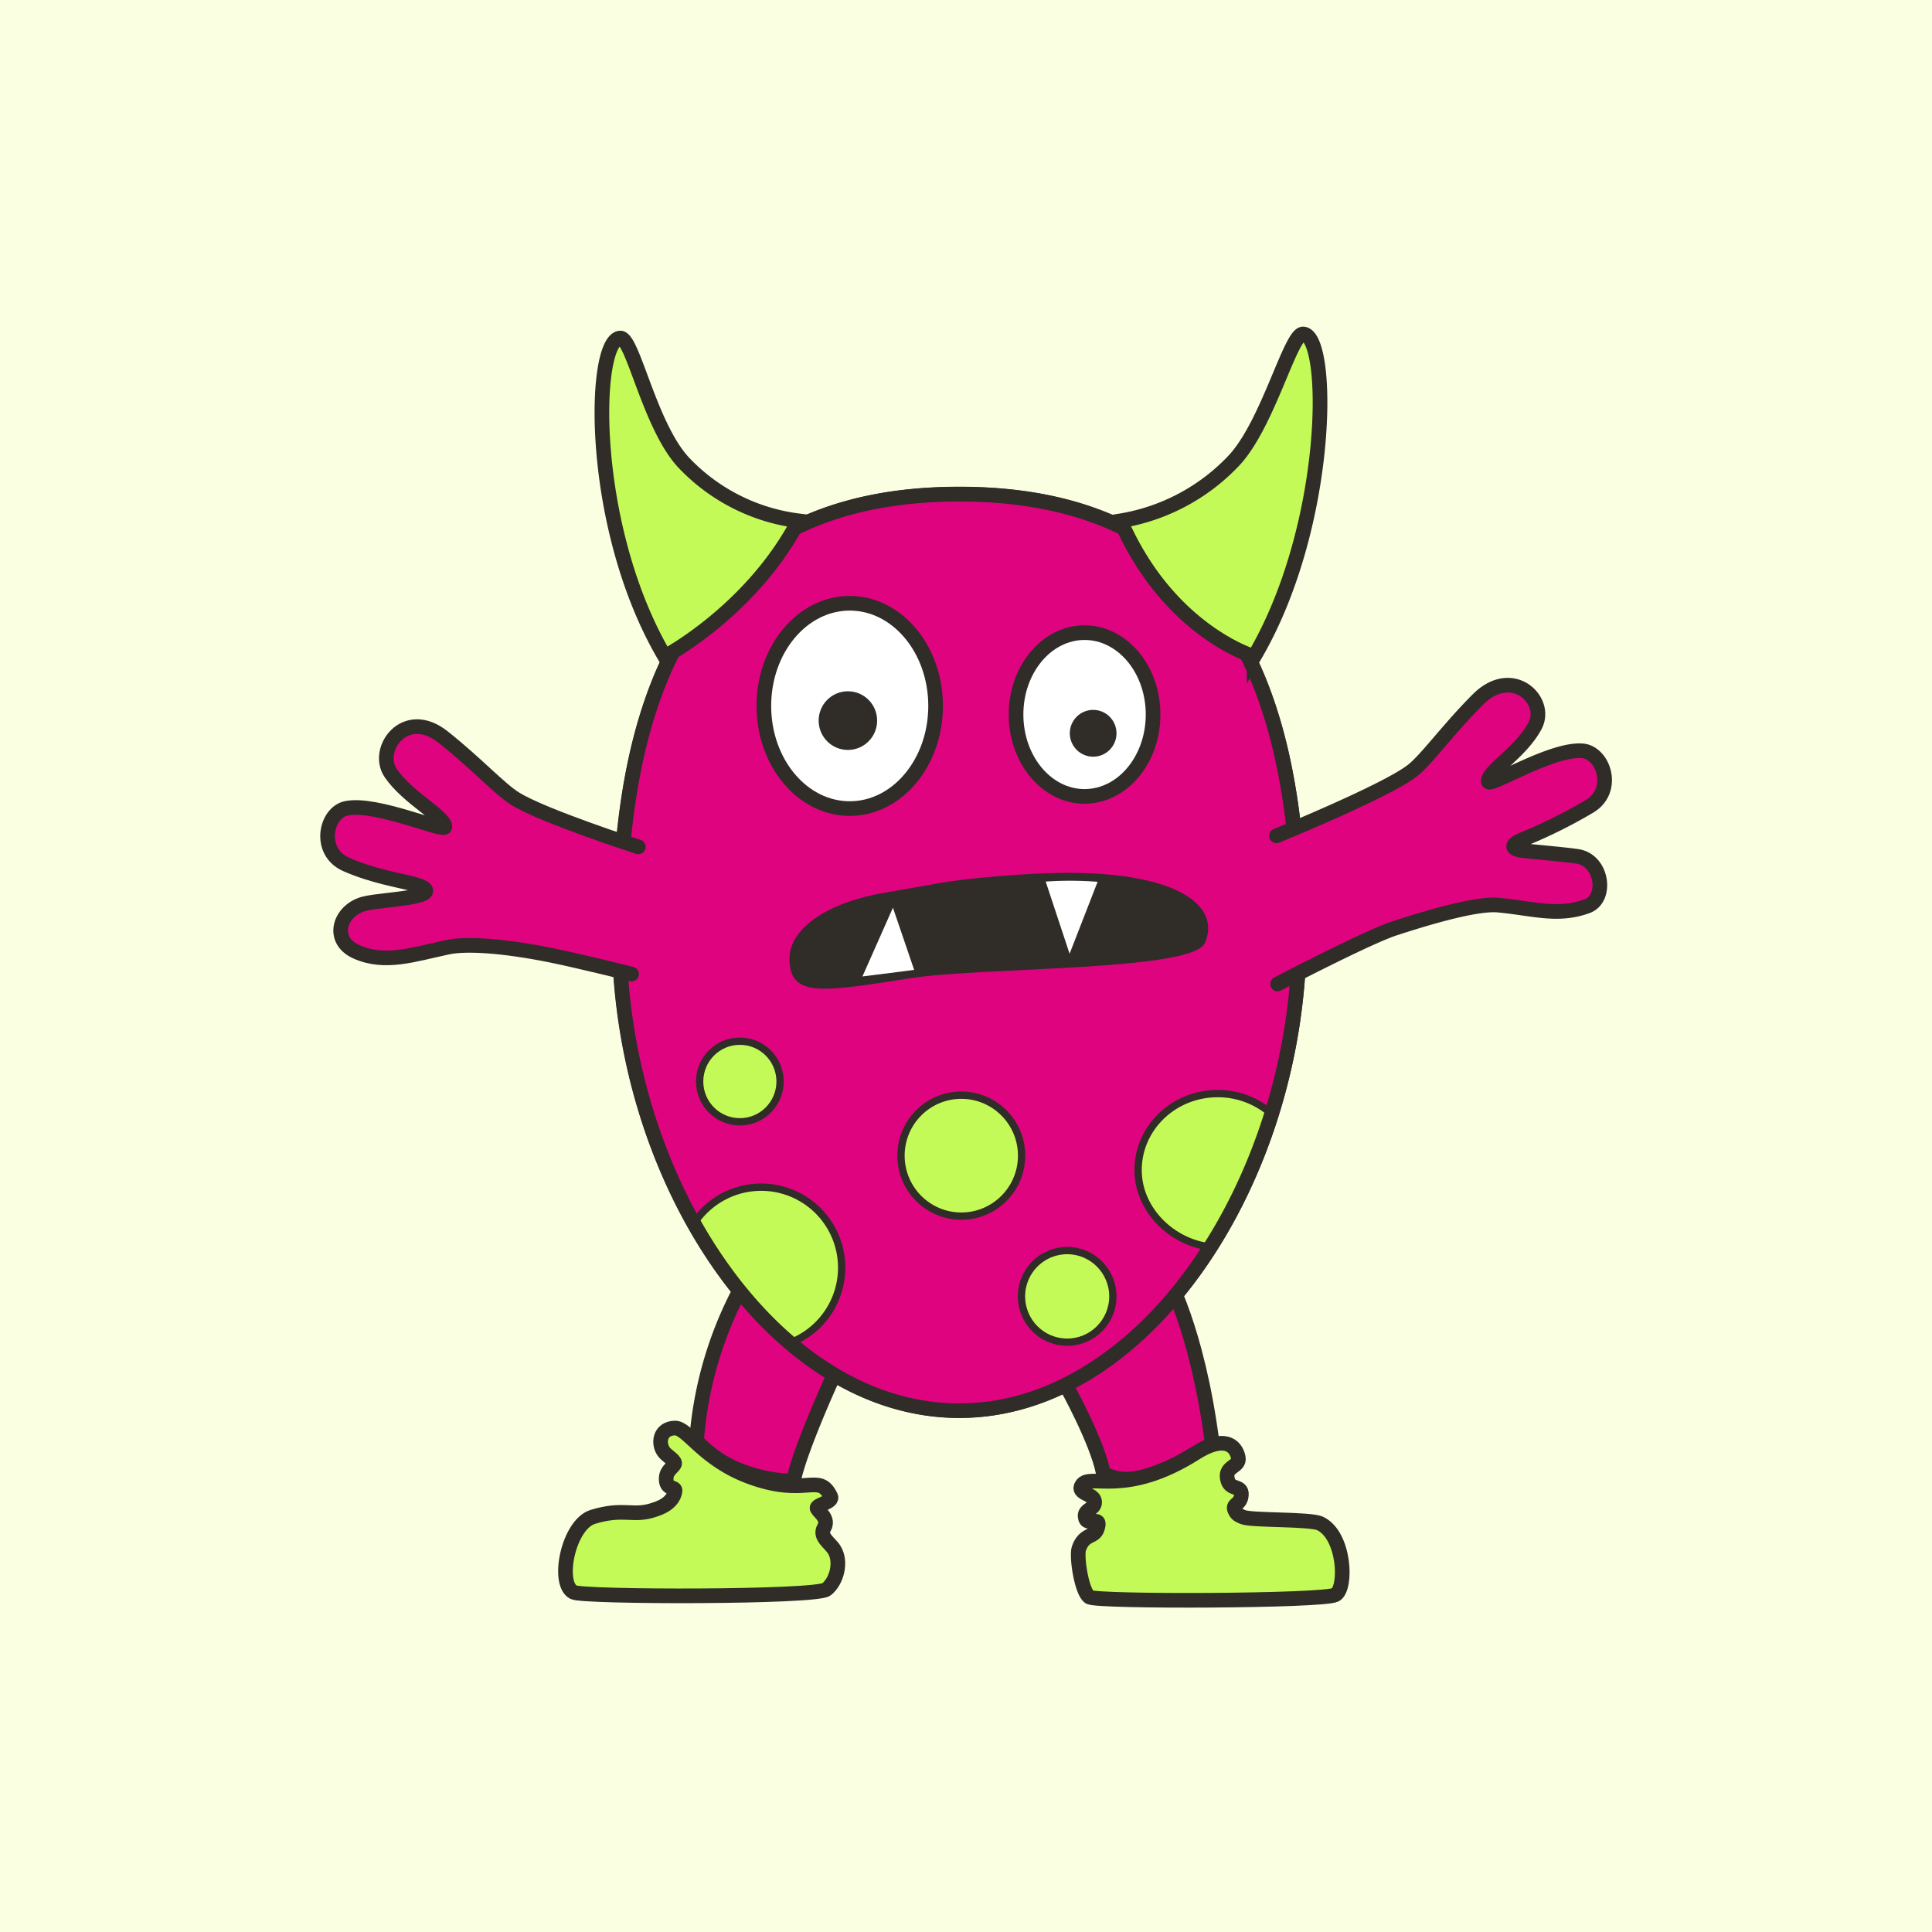
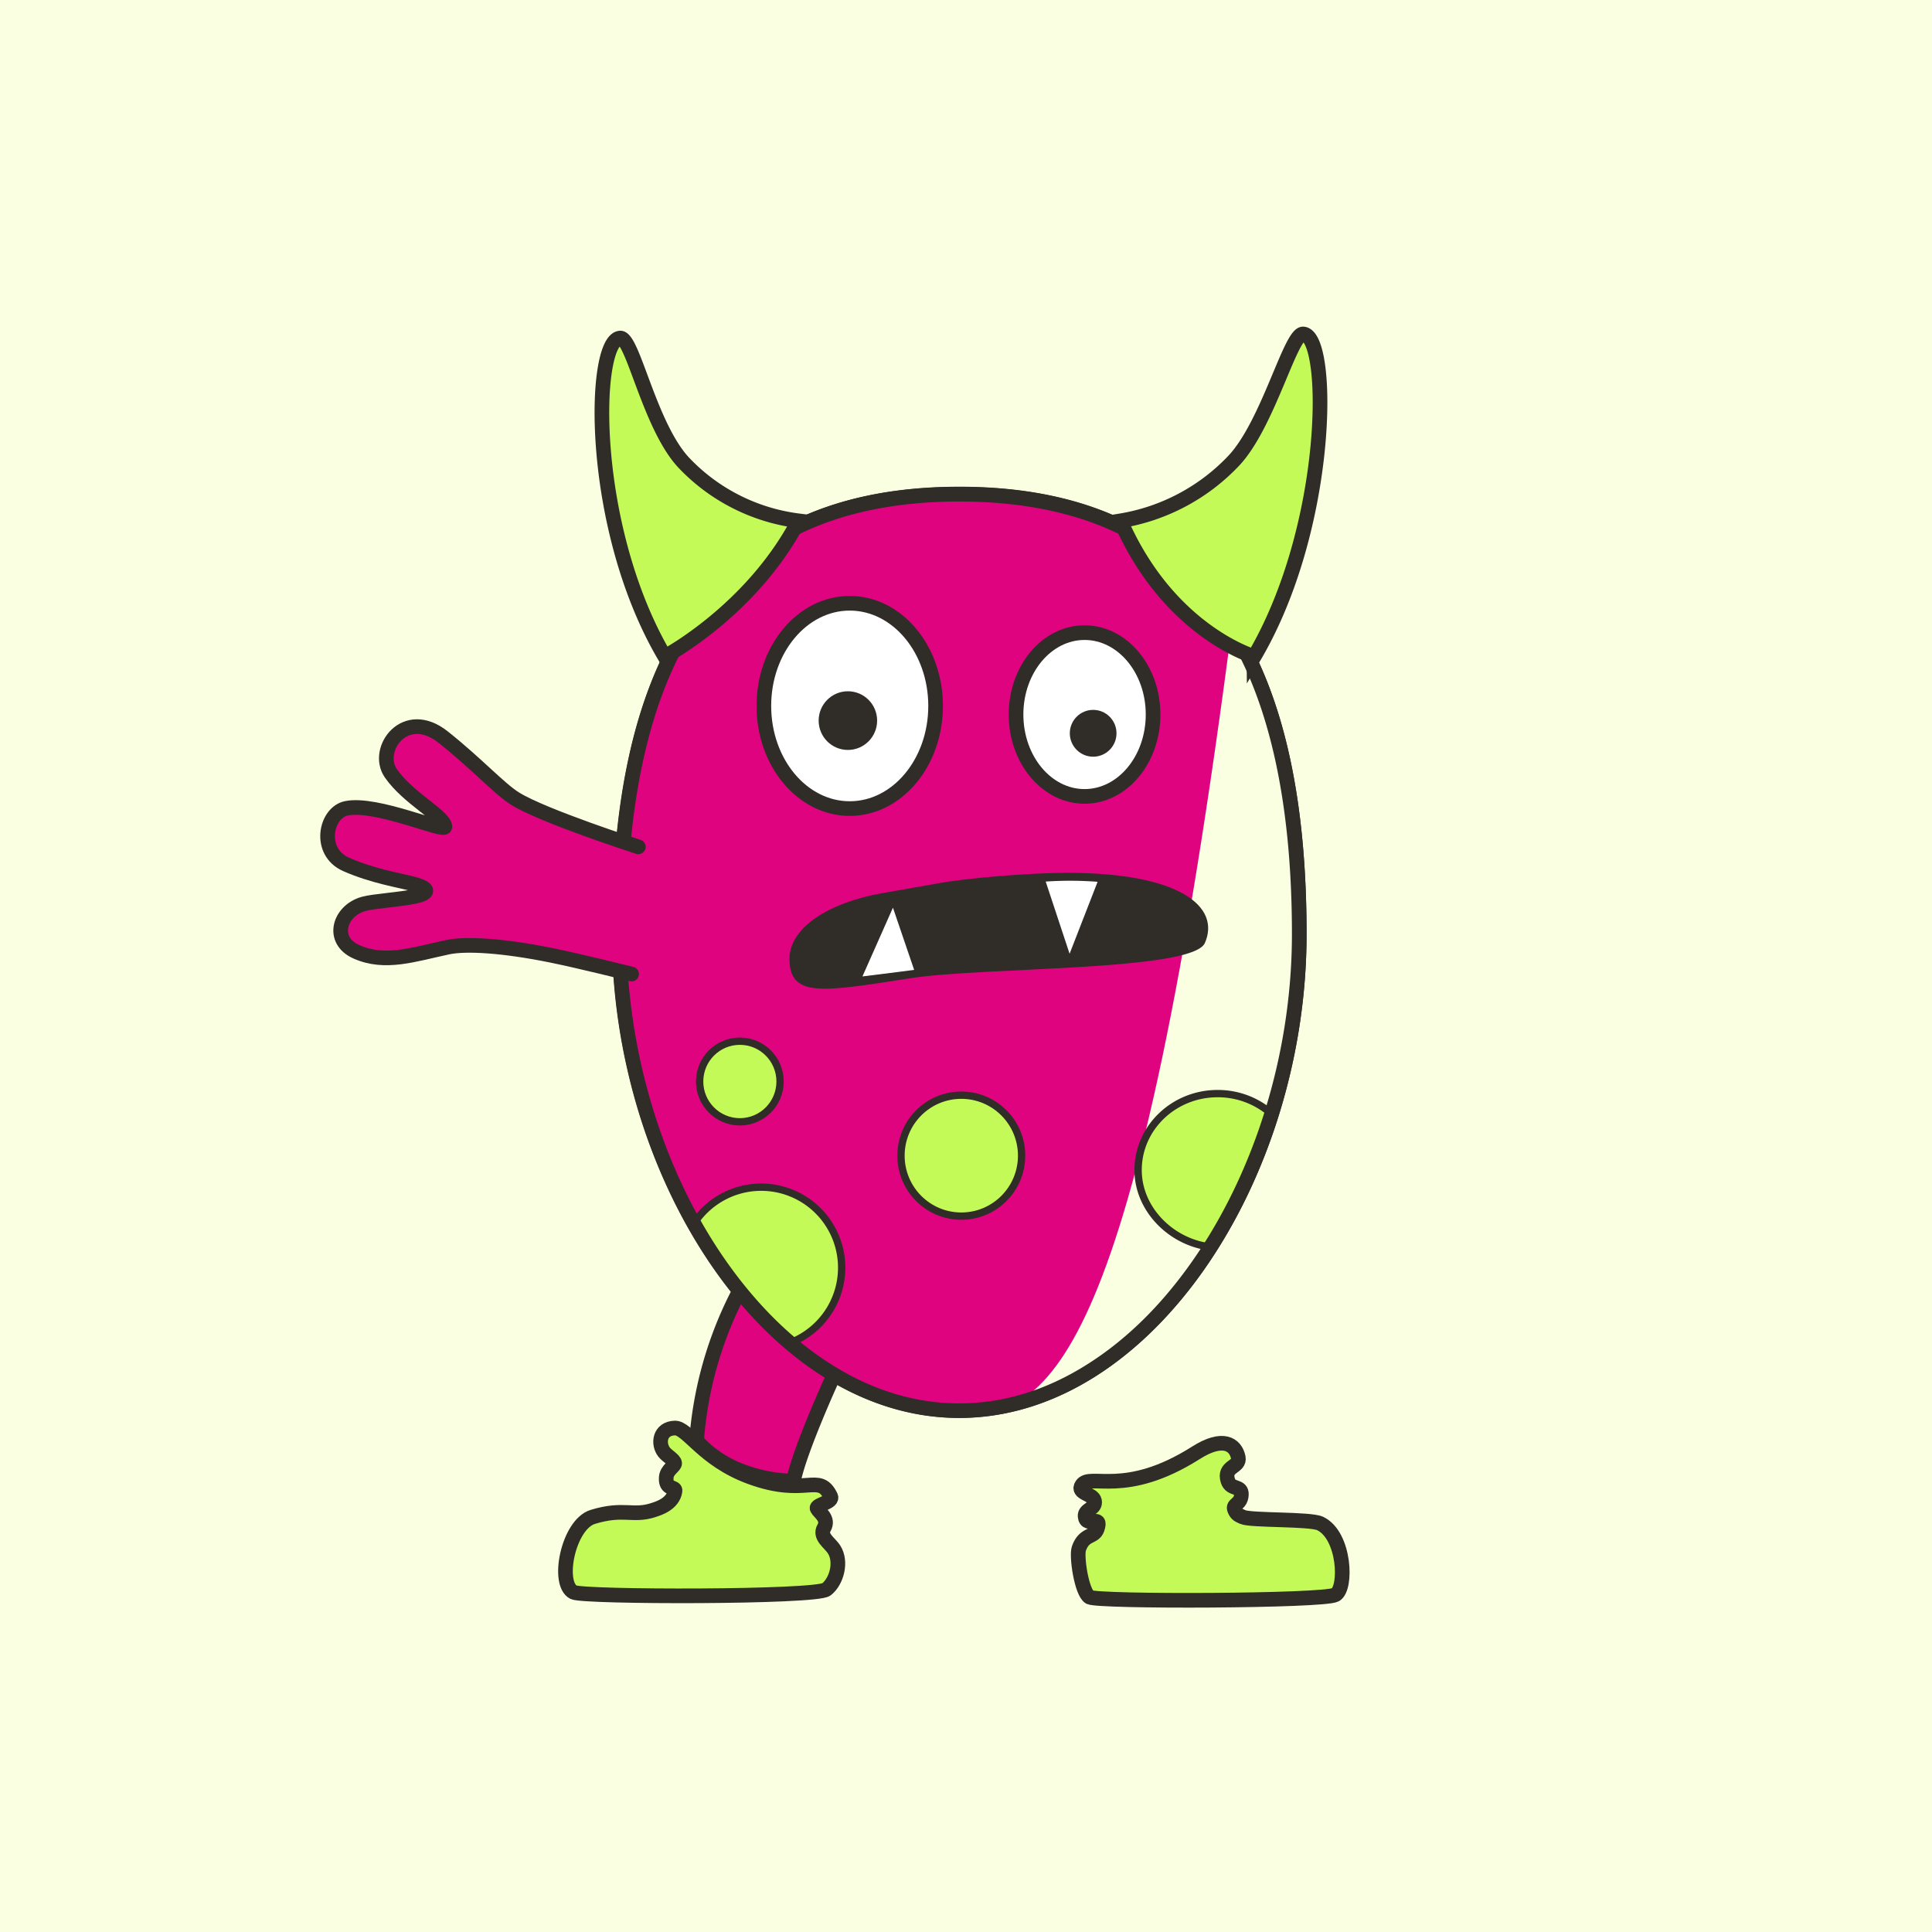
<svg xmlns="http://www.w3.org/2000/svg" id="Layer_1" data-name="Layer 1" viewBox="0 0 600 600">
  <defs>
    <style>.cls-1{fill:#faffe1;}.cls-2,.cls-4{fill:#e0037f;}.cls-2,.cls-3,.cls-6,.cls-7{stroke:#302c28;}.cls-2{stroke-linecap:round;stroke-linejoin:round;}.cls-2,.cls-3,.cls-6{stroke-width:4.55px;}.cls-3,.cls-7{fill:#c4fa57;}.cls-3,.cls-6,.cls-7{stroke-miterlimit:10;}.cls-5{fill:#302c28;}.cls-6,.cls-8{fill:#fff;}.cls-7{stroke-width:2.27px;}</style>
  </defs>
  <rect class="cls-1" width="600" height="600" />
-   <path class="cls-2" d="M331.2,430.5s9.49,17.08,11.39,26.79c0,0,4.92,4.52,16.32.2,14.33-5.42,17.58-9,17.58-9-4.67-36.49-14.53-53-14.53-53Z" transform="translate(0 0)" />
  <path class="cls-3" d="M414.71,495.28c3.64-2,3-18.46-4.73-22.15-3.08-1.47-21.48-.87-24-2-1.35-.6-1.95-.81-2.55-2.23-.81-1.92,1.94-1.51,2.09-4.71.14-3-3.26-1.37-4.19-4.33-1.48-4.7,3.88-4.07,3.22-7.26-.84-4.07-4.76-6.74-13.15-1.41-22,13.95-32.87,6.15-35.41,10-1.73,2.6,3.49,2.65,3.92,4.91.49,2.6-3.12,2.53-2.92,4.79.34,3.85,5.42-.95,3.77,3.92-1,2.81-4.05,1.36-5.7,6.11-.82,2.35.82,13.56,3.31,15.08S411.07,497.29,414.71,495.28Z" transform="translate(0 0)" />
  <path class="cls-2" d="M232.57,395.7a118.87,118.87,0,0,0-16.25,51.76,36,36,0,0,0,13.79,9.32,47.65,47.65,0,0,0,16.3,3.2c1.89-9.71,12.44-32.68,12.44-32.68Z" transform="translate(0 0)" />
-   <path class="cls-4" d="M297.94,439.76c-28.12,0-55-16.38-75.78-46.13-20-28.69-31.48-66.44-31.48-103.58,0-42.94,7.3-75,22.32-97.9,17.57-26.83,46.15-40.43,84.94-40.43s67.38,13.6,84.94,40.43c15,22.94,22.32,55,22.32,97.9,0,37.14-11.47,74.89-31.48,103.58C353,423.38,326.06,439.76,297.94,439.76Z" transform="translate(0 0)" />
+   <path class="cls-4" d="M297.94,439.76c-28.12,0-55-16.38-75.78-46.13-20-28.69-31.48-66.44-31.48-103.58,0-42.94,7.3-75,22.32-97.9,17.57-26.83,46.15-40.43,84.94-40.43s67.38,13.6,84.94,40.43C353,423.38,326.06,439.76,297.94,439.76Z" transform="translate(0 0)" />
  <path class="cls-5" d="M297.94,152.29c20,0,37.46,3.63,51.78,10.8a83.27,83.27,0,0,1,32.68,29.37c15,22.84,22.24,54.77,22.24,97.59,0,37-11.44,74.66-31.38,103.25-9.93,14.24-21.35,25.46-33.95,33.37-13.24,8.31-27.16,12.52-41.37,12.52s-28.13-4.21-41.37-12.52c-12.6-7.91-24-19.13-33.94-33.37-19.95-28.59-31.38-66.23-31.38-103.25,0-42.82,7.27-74.75,22.23-97.59a83.22,83.22,0,0,1,32.69-29.37c14.31-7.17,31.73-10.8,51.77-10.8m0-1.14c-84,0-107.83,62.19-107.83,138.9s48.28,150.28,107.83,150.28,107.83-73.57,107.83-150.28-23.83-138.9-107.83-138.9Z" transform="translate(0 0)" />
  <path class="cls-3" d="M256.65,493.6c3.21-2.52,4.8-8.58,2.4-12.37-1.32-2.11-4.71-4-3.14-6.74,1.68-2.88-1.56-4.83-2.14-6s5.11-1.9,4.21-3.77c-3.7-7.64-7.55.42-25.11-6.07-14.57-5.38-19.31-15.28-23.29-15.16-4.8.13-5.34,4.91-3.33,7.49.92,1.17,3.21,2.42,3.27,3.42s-2.42,2-2.61,4.41c-.31,4.11,3,2.63,2.72,4.29-.64,4-5.21,5.37-6.62,5.83-6.49,2.17-9.25-.8-18.89,2.15-7.64,2.33-11.32,20.69-6,23.41C181.23,496.07,253.44,496.13,256.65,493.6Z" transform="translate(0 0)" />
  <ellipse class="cls-6" cx="263.89" cy="219.23" rx="26.67" ry="31.88" />
  <ellipse class="cls-5" cx="263.32" cy="223.79" rx="9.08" ry="9.11" />
  <ellipse class="cls-6" cx="336.82" cy="221.9" rx="21.28" ry="25.43" />
  <ellipse class="cls-5" cx="339.49" cy="227.73" rx="7.25" ry="7.27" />
  <path class="cls-5" d="M374.18,292.86c-3.86,8.79-68.91,7.42-91.45,10.93-27.26,4.26-37.55,6.19-37.55-6.07,0-7.86,8.46-15.89,26.09-19.83,1-.23,18.23-3.21,19.29-3.42,9.21-1.81,29.55-3.41,40.87-3.41C366.53,271.06,379.11,281.64,374.18,292.86Z" transform="translate(0 0)" />
  <path class="cls-7" d="M215.47,380a25,25,0,1,1,29.11,37.31" transform="translate(0 0)" />
  <path class="cls-8" d="M267.84,303.24l9.47-21.35,6.59,19.32S276.2,302.22,267.84,303.24Z" transform="translate(0 0)" />
  <path class="cls-8" d="M324.75,273.78l7.42,22.42,8.7-22.35A112.29,112.29,0,0,0,324.75,273.78Z" transform="translate(0 0)" />
  <ellipse class="cls-7" cx="229.77" cy="335.87" rx="12.49" ry="12.52" />
  <ellipse class="cls-7" cx="298.54" cy="358.9" rx="18.73" ry="18.78" />
  <path class="cls-7" d="M375.85,387.24c-12.19-1.46-22.4-11.74-22.4-23.85,0-13.12,11.05-23.76,24.69-23.76a25.19,25.19,0,0,1,16.43,6" transform="translate(0 0)" />
  <path class="cls-5" d="M297.94,155.75c19.51,0,36.41,3.51,50.25,10.43a80,80,0,0,1,31.36,28.19c14.38,22,21.67,54.17,21.67,95.72,0,36.35-11.21,73.27-30.76,101.31-9.66,13.86-20.76,24.77-33,32.43-12.69,8-26,12-39.56,12s-26.87-4-39.56-12c-12.2-7.66-23.29-18.57-33-32.43-19.55-28-30.76-65-30.76-101.31,0-41.55,7.29-73.75,21.67-95.72a80,80,0,0,1,31.36-28.19c13.84-6.92,30.74-10.43,50.25-10.43m0-4.55c-84,0-107.83,62.19-107.83,138.89s48.28,150.28,107.83,150.28S405.77,366.8,405.77,290.09,381.94,151.2,297.94,151.2Z" transform="translate(0 0)" />
  <path class="cls-2" d="M198.24,263s-29.44-9.51-38.14-14.89c-4.91-3-12.13-11-22.45-19.18-11.86-9.45-21.33,3.84-16.29,11.18,5.38,7.83,16.51,13.24,16.81,16.61.18,2.06-21.2-7.64-30.62-5.68-6.46,1.35-8.91,13.47-.11,17.38,8.24,3.67,16.79,5,20.84,6.09,5.59,1.45,4.78,2.95.73,3.83-4.82,1.05-12.89,1.49-16.09,2.38-7.61,2.14-10.26,11.3-2.26,14.86,8.92,4,17.9.8,28.48-1.44,5.62-1.18,17.1-.49,31.92,2.51,8.87,1.79,25.1,5.85,25.1,5.85" transform="translate(0 0)" />
-   <path class="cls-2" d="M396.76,305.6s27.76-14.51,36.38-17.31c14.37-4.68,26.42-7.73,32.14-7.2,10.76,1,18.49,3.69,27.65.32,6.27-2.3,4.83-14.19-3-15.44-3.29-.52-11.53-1.25-16.43-1.73-4.13-.41-5.1-1.82.29-3.9a156.08,156.08,0,0,0,19.8-9.9c8.3-4.9,4.47-16.66-2.1-17.25-9.58-.87-29.22,11.56-29.28,9.49-.09-3.38,10.07-8.91,14.52-17.31,4.17-7.86-7.1-18.85-17.8-8.09-9.32,9.35-15.72,18.4-20.25,22-8,6.34-42.26,20.29-42.26,20.29" transform="translate(0 0)" />
  <path class="cls-3" d="M248,161.75a59.29,59.29,0,0,1-35.66-18.07c-10.62-11.34-15.8-39-19.75-38.69-8.57.66-9.88,58.56,13.86,98.9C206.46,203.89,233.31,189.73,248,161.75Z" transform="translate(0 0)" />
  <path class="cls-3" d="M348,161.75A62.25,62.25,0,0,0,383.23,143c10.61-11.34,17.56-39.58,21.51-39.28,8.58.66,8.5,59.84-15.24,100.18C389.5,203.89,363,196.2,348,161.75Z" transform="translate(0 0)" />
-   <ellipse class="cls-7" cx="331.42" cy="402.6" rx="14.19" ry="14.23" />
</svg>